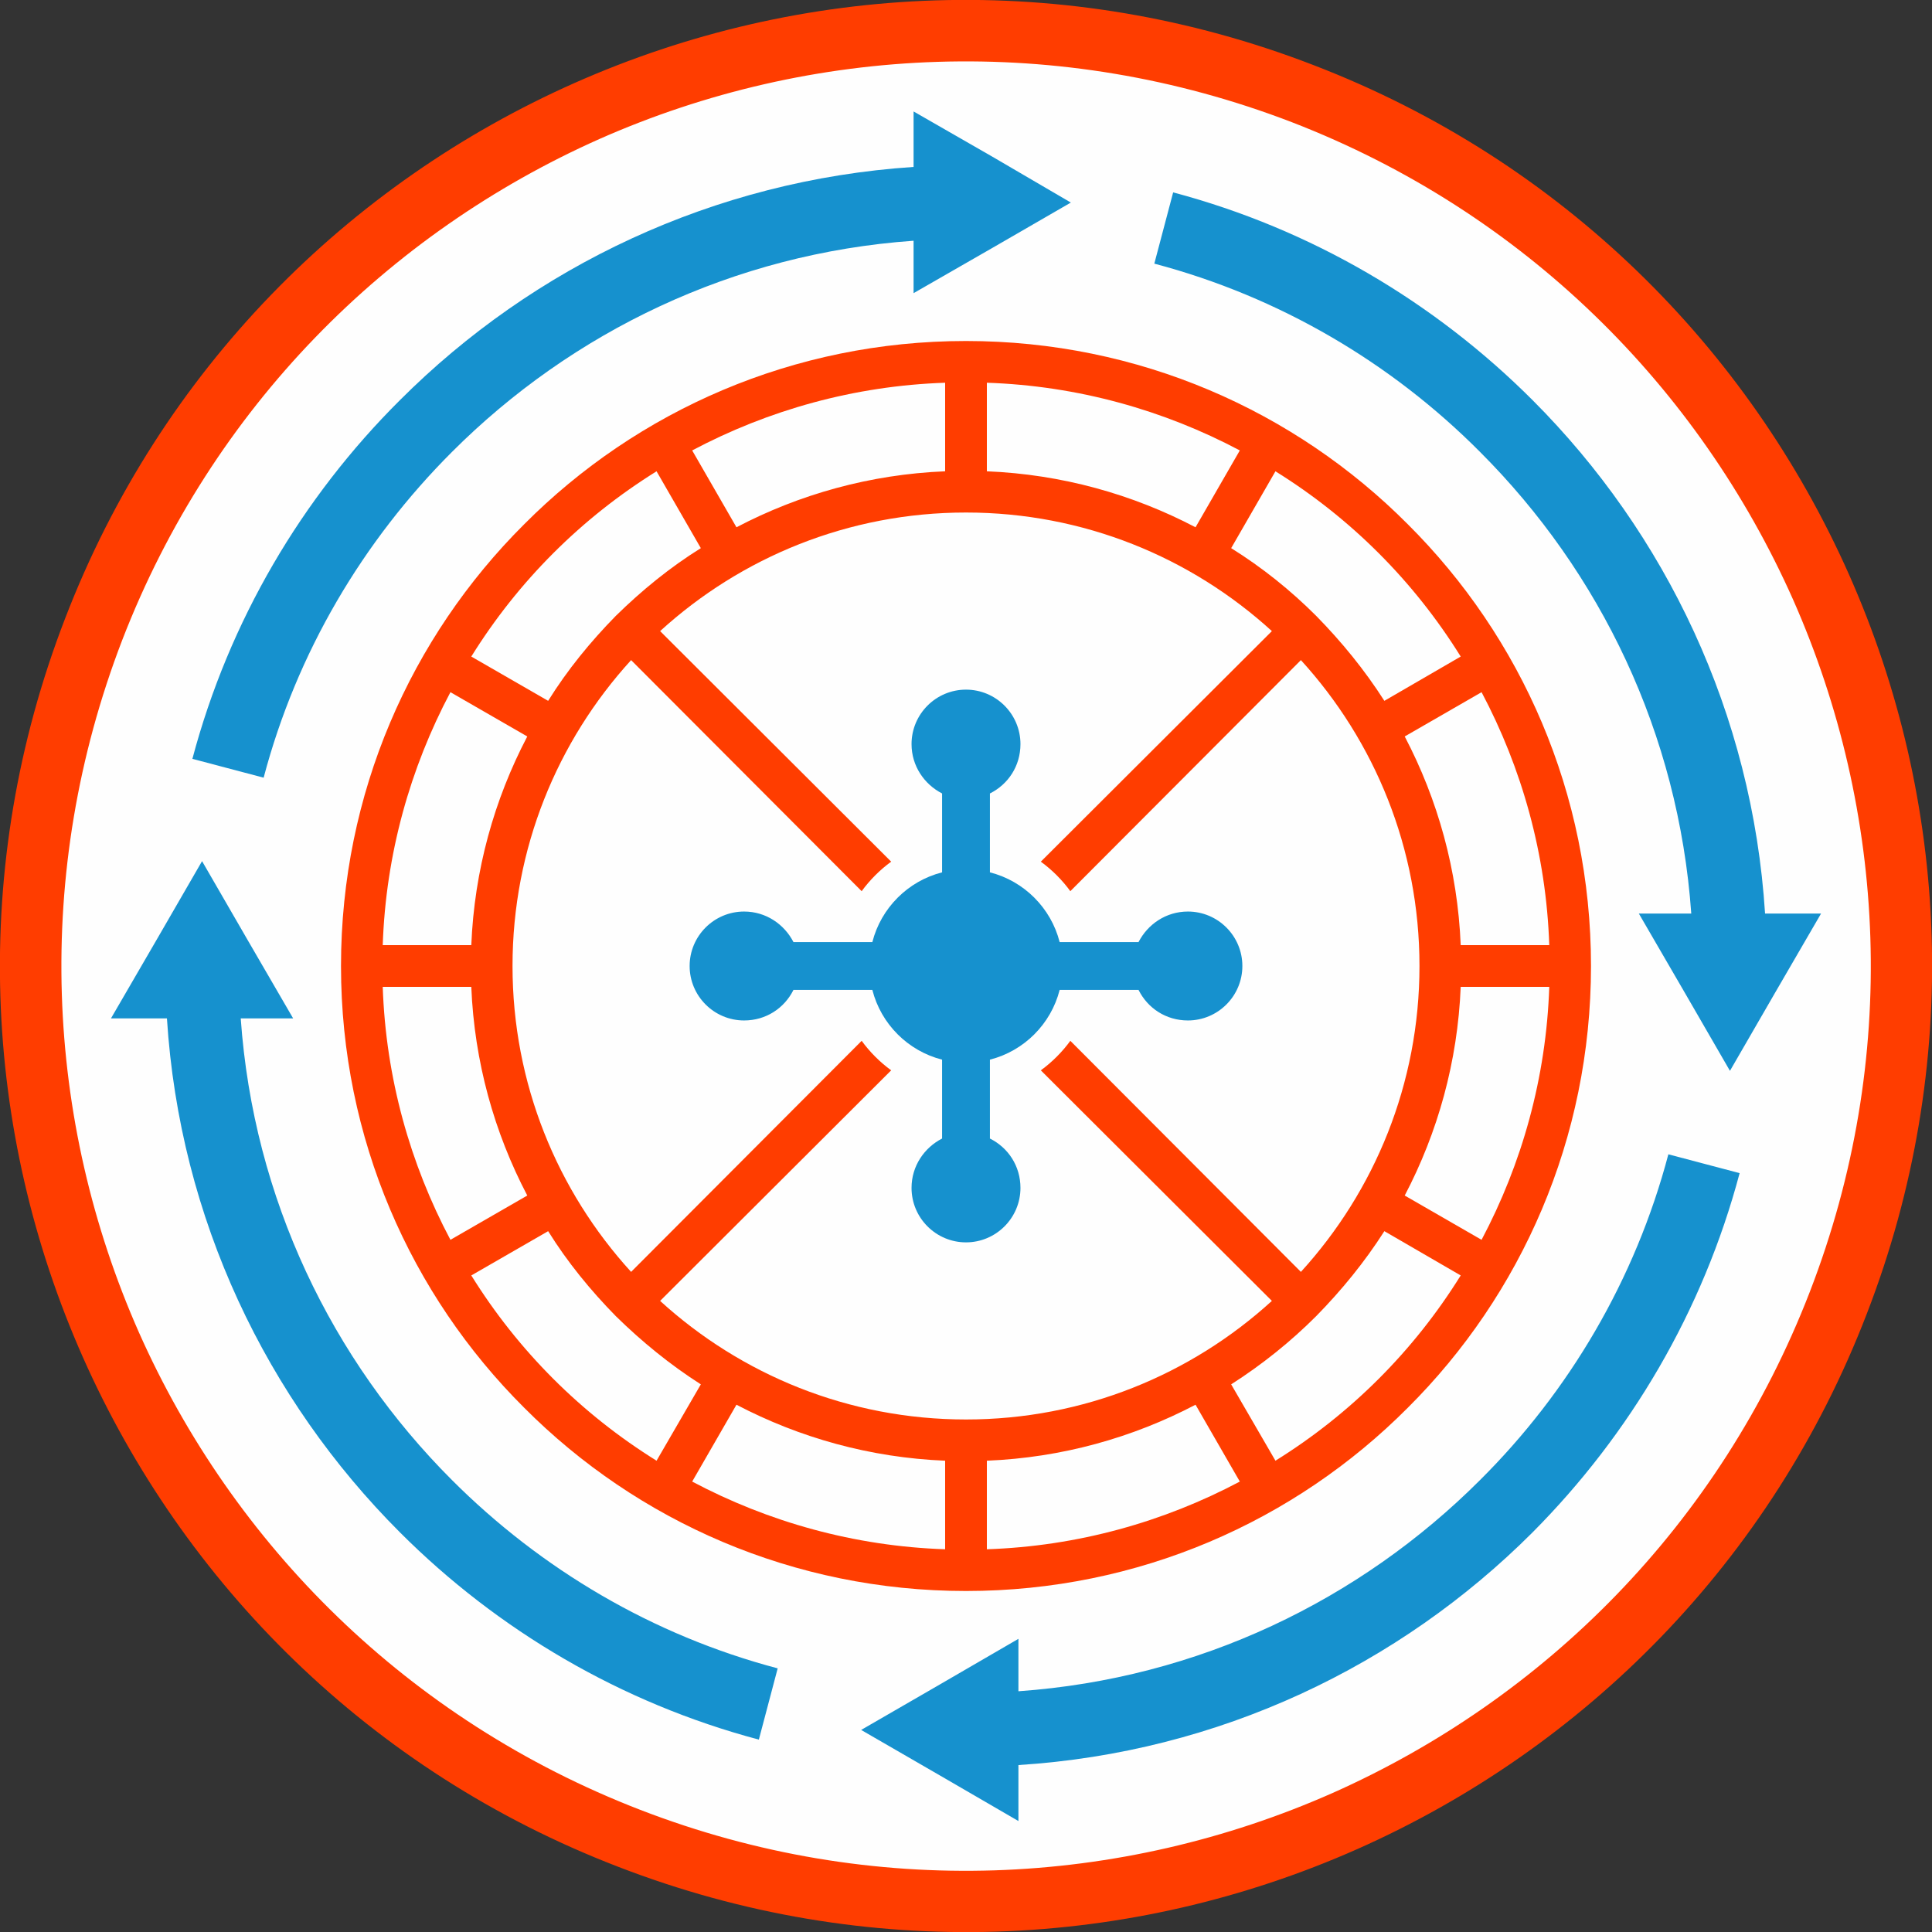
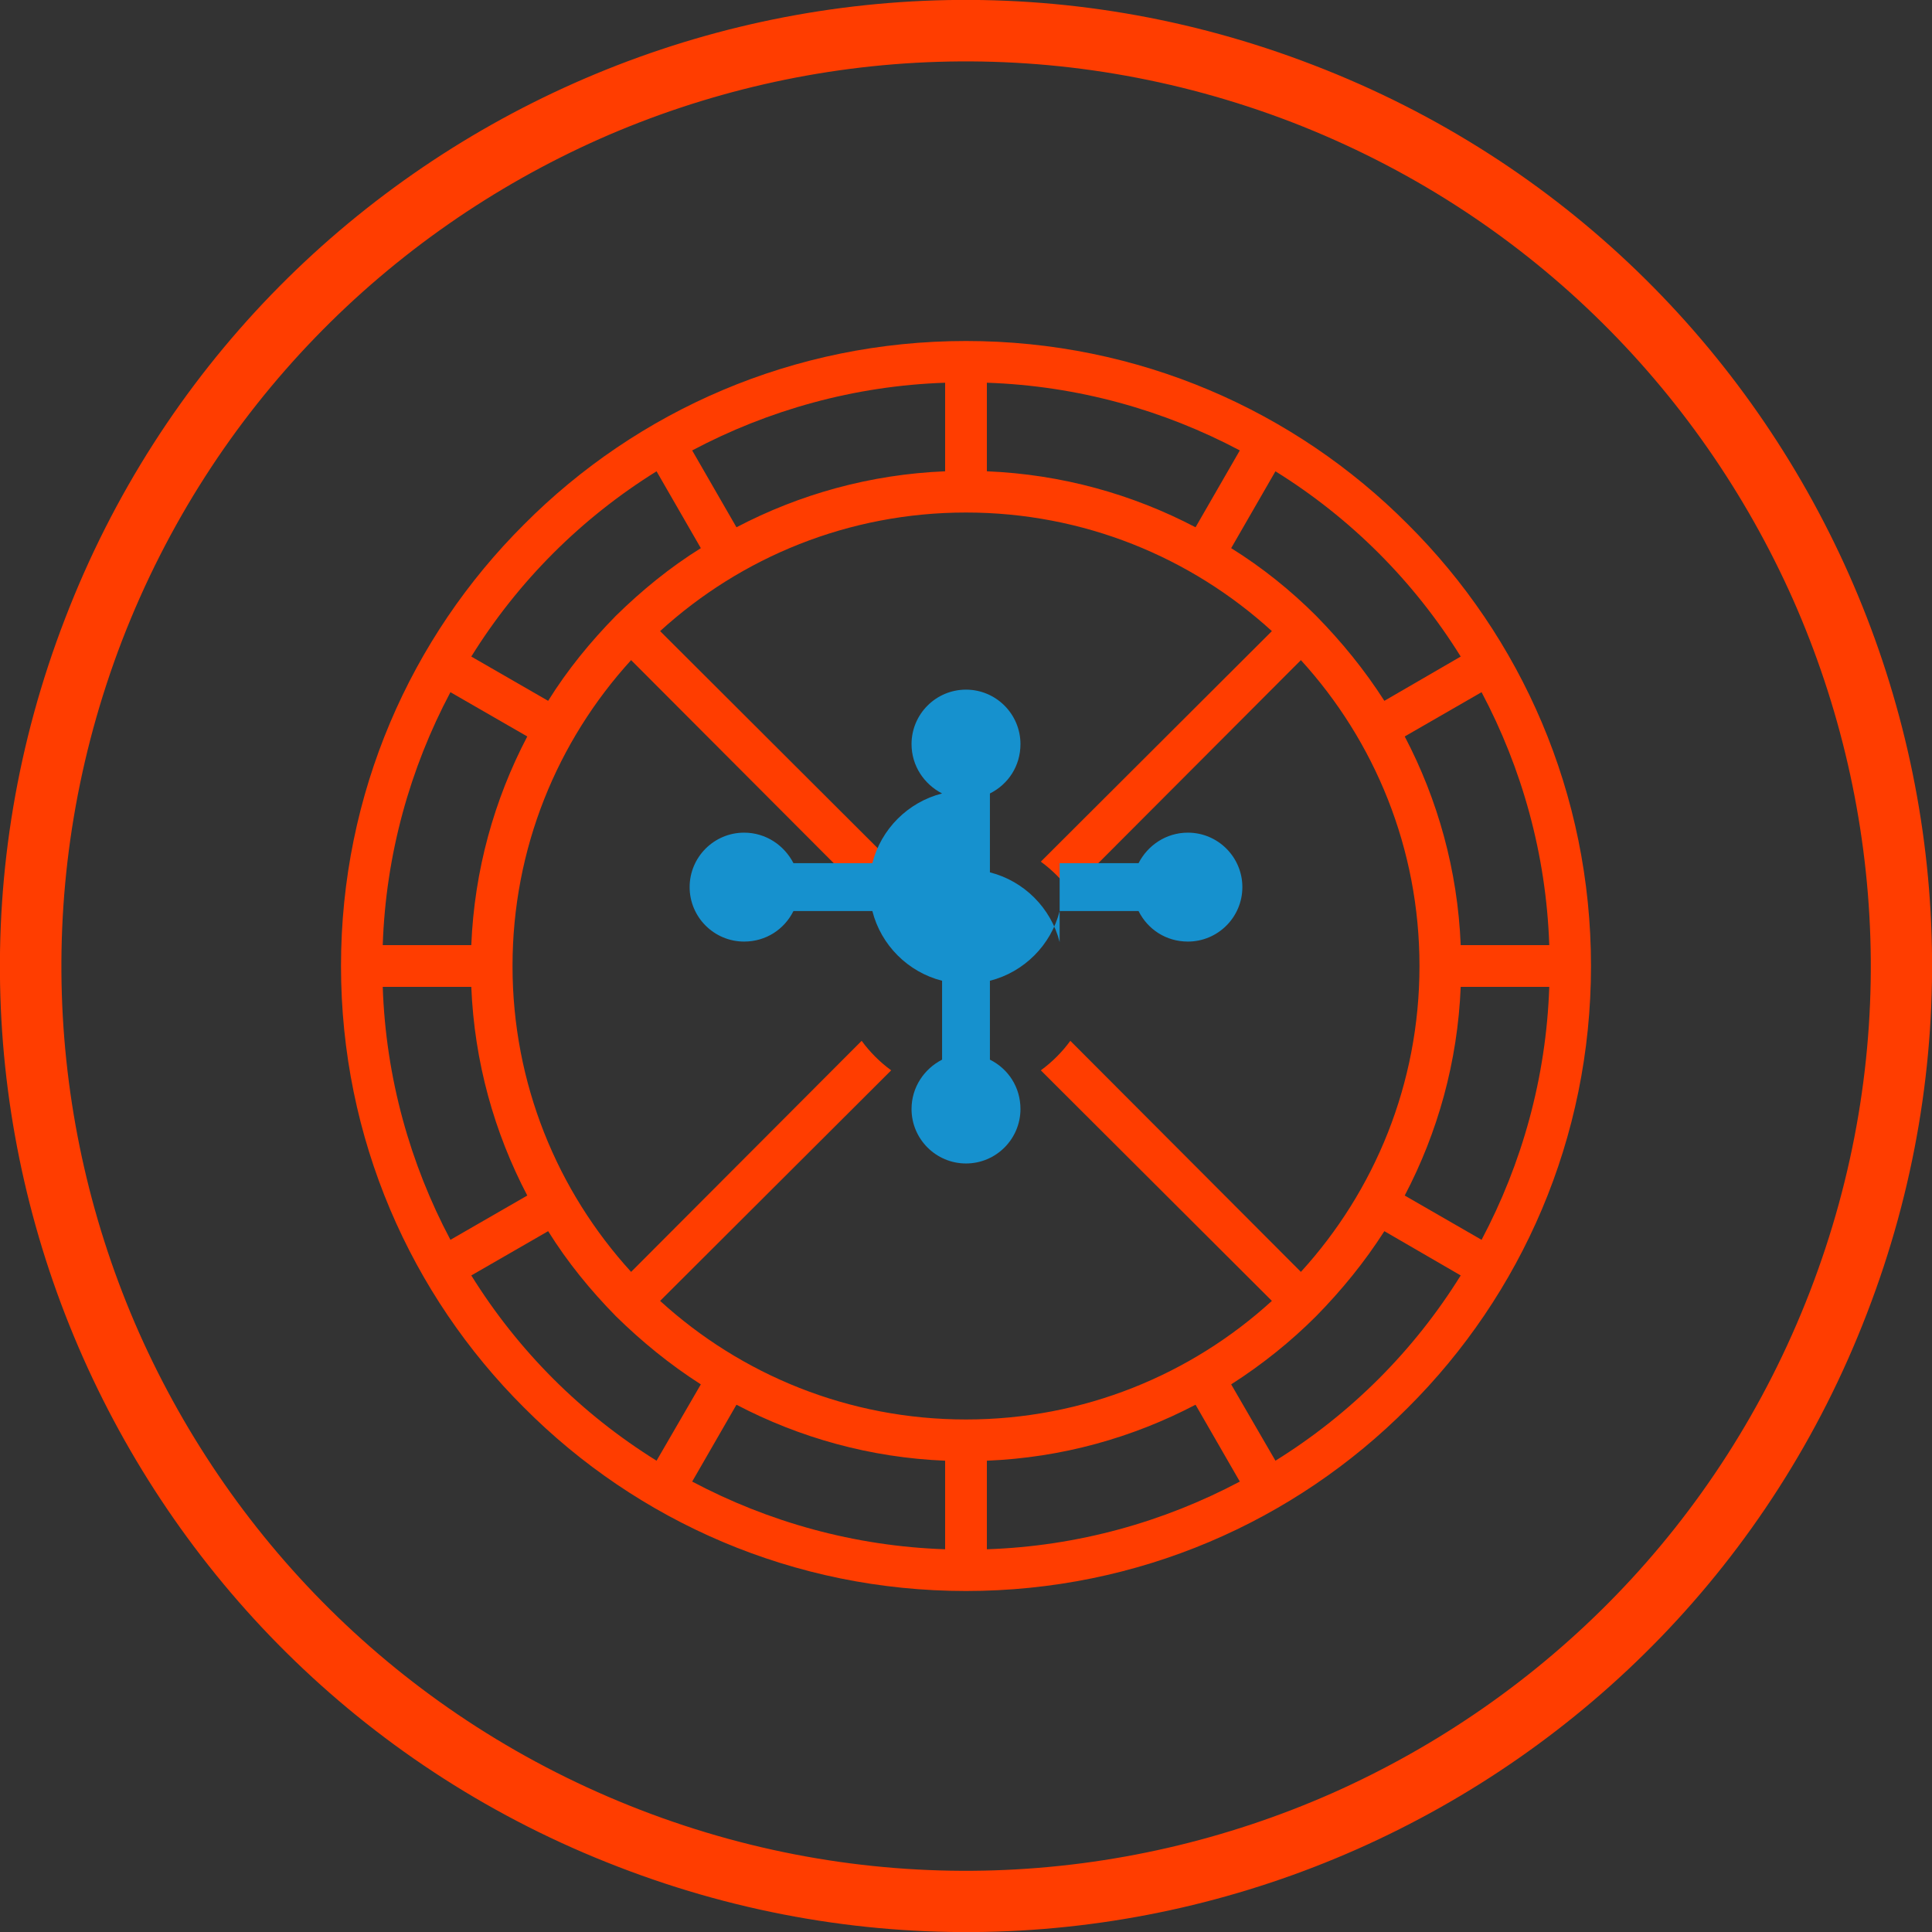
<svg xmlns="http://www.w3.org/2000/svg" xml:space="preserve" width="930px" height="930px" version="1.1" style="shape-rendering:geometricPrecision; text-rendering:geometricPrecision; image-rendering:optimizeQuality; fill-rule:evenodd; clip-rule:evenodd" viewBox="0 0 3796 3796">
  <rect x="0" y="0" width="3796" height="3796" fill="#333333" stroke="none" />
  <defs>
    <style type="text/css">
   
    .fil0 {fill:#FEFEFE}
    .fil2 {fill:#1691CE}
    .fil3 {fill:#1691CE;fill-rule:nonzero}
    .fil1 {fill:#FF3D00;fill-rule:nonzero}
   
  </style>
  </defs>
  <g id="Layer_x0020_1">
-     <circle class="fil0" cx="1898" cy="1898" r="1840" />
    <path class="fil1" d="M2581 128c-489,-189 -1008,-162 -1452,35 -444,197 -813,563 -1001,1052 -189,489 -162,1008 35,1452 197,444 563,813 1052,1001 489,189 1008,162 1452,-35 444,-197 813,-563 1001,-1052 189,-489 162,-1008 -35,-1452 -197,-444 -563,-813 -1052,-1001zm-1403 145c416,-184 902,-209 1360,-33 458,177 800,522 985,938 184,416 210,902 33,1360 -177,458 -522,800 -938,985 -416,184 -902,210 -1360,33 -458,-177 -800,-522 -985,-938 -184,-416 -209,-902 -33,-1360 177,-458 522,-800 938,-985z" />
    <path class="fil1" d="M1898 670c339,0 646,137 868,360 223,222 360,529 360,868 0,339 -137,646 -360,868 -222,223 -529,360 -868,360 -339,0 -646,-137 -868,-360 -223,-222 -360,-529 -360,-868 0,-339 137,-646 360,-868 222,-223 529,-360 868,-360zm-658 1829l453 -454c16,22 36,42 58,58l-454 453c159,145 370,233 601,233 231,0 442,-88 601,-233l-454 -453c22,-16 42,-36 58,-58l453 454c145,-159 233,-370 233,-601 0,-231 -88,-442 -233,-601l-453 454c-16,-22 -36,-42 -58,-58l454 -453c-159,-145 -370,-233 -601,-233 -231,0 -442,88 -601,233l454 453c-22,16 -42,36 -58,58l-453 -454c-145,159 -233,370 -233,601 0,231 88,442 233,601zm699 -1747l0 174c147,6 286,45 410,110l87 -151c-149,-79 -318,-127 -497,-133zm-82 174l0 -174c-179,6 -348,54 -497,133l87 151c124,-65 263,-104 410,-110zm579 1985l-87 -151c-124,65 -263,104 -410,110l0 174c179,-6 348,-54 497,-133zm-17 -191l87 150c74,-46 142,-100 203,-161 61,-61 115,-129 161,-203l-150 -87c-39,61 -84,116 -134,167 -50,50 -106,95 -167,134zm-1042 -1643l-87 -151c-74,46 -142,100 -203,161 -61,61 -115,129 -161,203l151 87c38,-61 83,-116 133,-167 51,-50 106,-95 167,-133zm1383 1272l151 87c79,-149 127,-318 133,-497l-174 0c-6,147 -45,286 -110,410zm-1724 -902l-151 -87c-79,149 -127,318 -133,497l174 0c6,-147 45,-286 110,-410zm1834 410l174 0c-6,-179 -54,-348 -133,-497l-151 87c65,124 104,263 110,410zm-1944 82l-174 0c6,179 54,348 133,497l151 -87c-65,-124 -104,-263 -110,-410zm1794 -562l150 -87c-46,-74 -100,-142 -161,-203 -61,-61 -129,-115 -203,-161l-87 151c61,38 117,83 167,133 50,51 95,106 134,167zm-1643 1042l-151 87c46,74 100,142 161,203 61,61 129,115 203,161l87 -150c-61,-39 -116,-84 -167,-134 -50,-51 -95,-106 -133,-167zm370 341l-87 151c149,79 318,127 497,133l0 -174c-147,-6 -286,-45 -410,-110z" />
-     <path class="fil2" d="M2082 1851c-17,-67 -70,-120 -137,-137l0 -155c36,-18 60,-54 60,-97 0,-59 -48,-107 -107,-107 -59,0 -107,48 -107,107 0,43 25,79 60,97l0 155c-67,17 -120,70 -137,137l-155 0c-18,-35 -54,-60 -97,-60 -59,0 -107,48 -107,107 0,59 48,107 107,107 43,0 79,-24 97,-60l155 0c17,67 70,120 137,137l0 155c-35,18 -60,54 -60,97 0,59 48,107 107,107 59,0 107,-48 107,-107 0,-43 -24,-79 -60,-97l0 -155c67,-17 120,-70 137,-137l155 0c18,36 54,60 97,60 59,0 107,-48 107,-107 0,-59 -48,-107 -107,-107 -43,0 -79,25 -97,60l-155 0z" />
-     <path class="fil3" d="M2305 378c271,72 513,215 706,408 262,262 432,616 457,1009l110 0 -90 155 -89 154 -89 -154 -90 -155 103 0c-25,-354 -179,-671 -415,-907 -174,-175 -394,-305 -640,-370l37 -140zm-201 20l-154 89 -155 89 0 -103c-354,25 -671,179 -907,415 -175,175 -305,394 -370,640l-140 -37c72,-271 215,-513 408,-705 262,-262 616,-432 1009,-458l0 -109 155 89 154 90zm-1707 1294l89 154 90 155 -103 0c25,354 179,671 415,907 175,175 394,305 640,370l-37 140c-271,-72 -513,-215 -705,-407 -262,-262 -433,-616 -458,-1010l-110 0 90 -155 89 -154zm1295 1707l154 89 155 90 0 -110c394,-25 748,-195 1010,-457 192,-193 335,-435 407,-706l-140 -37c-65,246 -195,466 -370,640 -236,236 -553,390 -907,415l0 -103 -155 90 -154 89z" />
+     <path class="fil2" d="M2082 1851c-17,-67 -70,-120 -137,-137l0 -155c36,-18 60,-54 60,-97 0,-59 -48,-107 -107,-107 -59,0 -107,48 -107,107 0,43 25,79 60,97c-67,17 -120,70 -137,137l-155 0c-18,-35 -54,-60 -97,-60 -59,0 -107,48 -107,107 0,59 48,107 107,107 43,0 79,-24 97,-60l155 0c17,67 70,120 137,137l0 155c-35,18 -60,54 -60,97 0,59 48,107 107,107 59,0 107,-48 107,-107 0,-43 -24,-79 -60,-97l0 -155c67,-17 120,-70 137,-137l155 0c18,36 54,60 97,60 59,0 107,-48 107,-107 0,-59 -48,-107 -107,-107 -43,0 -79,25 -97,60l-155 0z" />
  </g>
</svg>